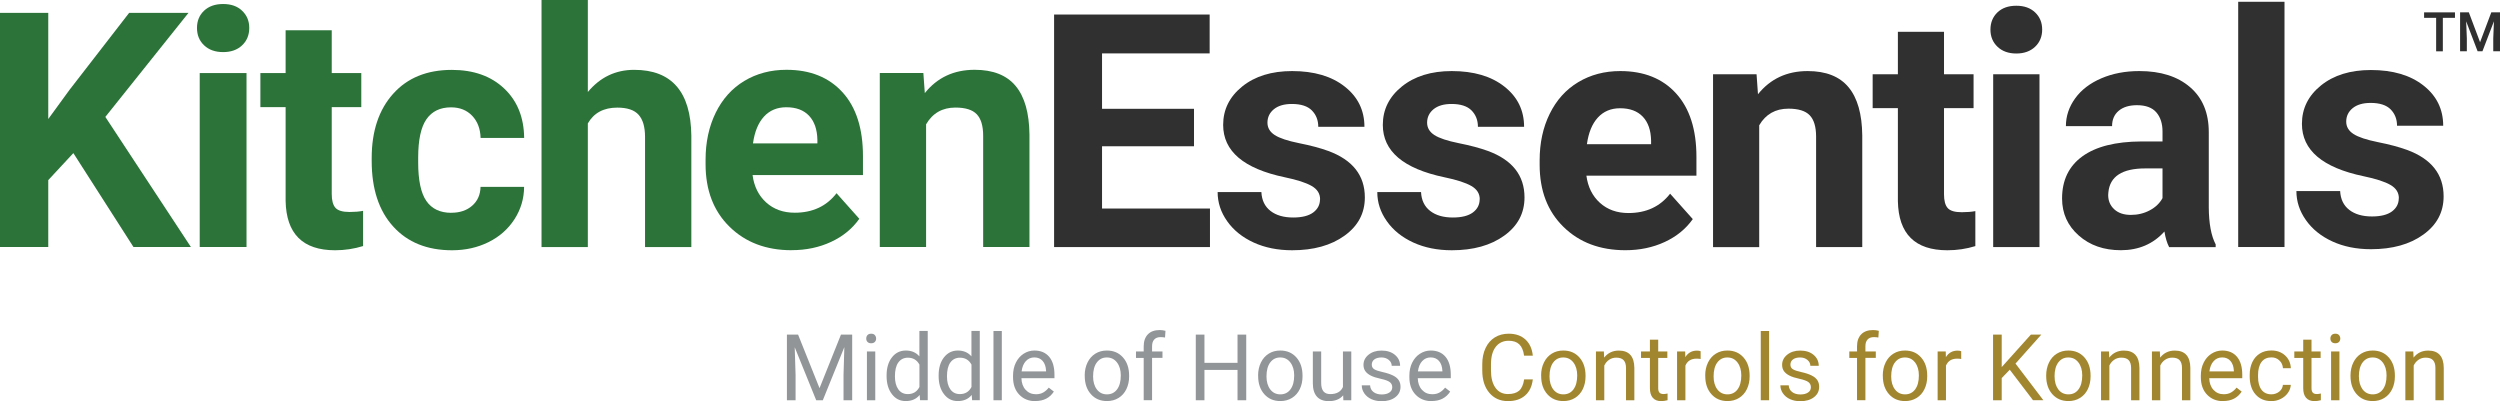
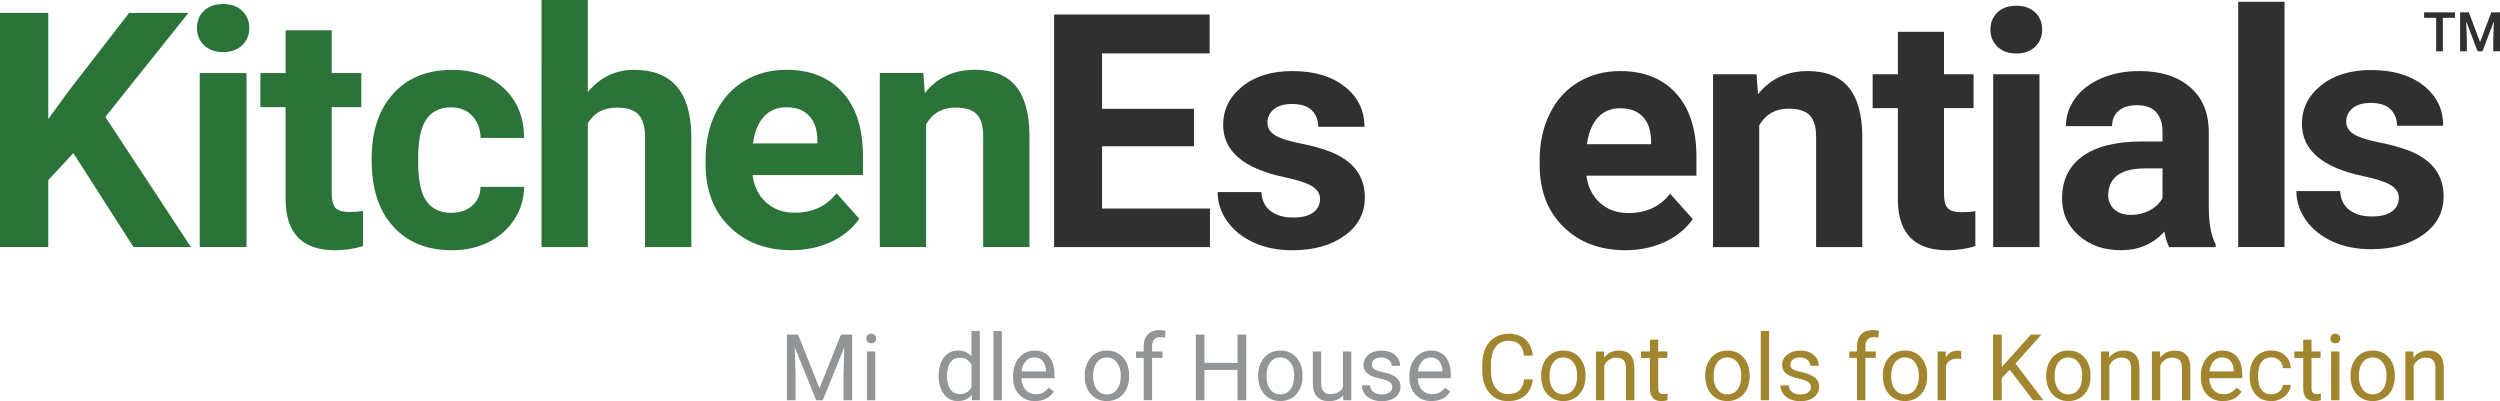
<svg xmlns="http://www.w3.org/2000/svg" id="Layer_2" data-name="Layer 2" viewBox="0 0 548.03 87.94">
  <defs>
    <style>
      .cls-1 {
        fill: #a2862f;
      }

      .cls-2 {
        fill: #2b7339;
      }

      .cls-3 {
        fill: #929597;
      }

      .cls-4 {
        fill: #303030;
      }
    </style>
  </defs>
  <g id="KitchenEssentials_Logo" data-name="KitchenEssentials Logo">
    <g id="Color">
      <g>
        <path class="cls-4" d="m261.74,32.07h-20.16v13.65h23.66v8.44h-34.17V3.19h34.1v8.51h-23.59v12.15h20.16v8.23Z" />
        <path class="cls-4" d="m289.38,43.69c0-1.24-.61-2.21-1.84-2.92-1.23-.71-3.19-1.35-5.9-1.91-9.01-1.89-13.51-5.72-13.51-11.48,0-3.36,1.39-6.17,4.18-8.42,2.79-2.25,6.44-3.38,10.94-3.38,4.81,0,8.65,1.13,11.53,3.4,2.88,2.26,4.32,5.2,4.32,8.82h-10.12c0-1.45-.47-2.64-1.4-3.59-.93-.94-2.39-1.42-4.38-1.42-1.7,0-3.02.39-3.96,1.16-.93.77-1.4,1.75-1.4,2.94,0,1.12.53,2.02,1.59,2.71,1.06.69,2.85,1.28,5.37,1.79,2.52.5,4.64,1.07,6.37,1.7,5.34,1.96,8.02,5.36,8.02,10.19,0,3.45-1.48,6.25-4.45,8.38-2.96,2.14-6.79,3.2-11.48,3.2-3.17,0-5.99-.57-8.45-1.7-2.46-1.13-4.39-2.68-5.79-4.66-1.4-1.97-2.1-4.1-2.1-6.39h9.59c.09,1.8.76,3.17,2,4.13,1.24.96,2.89,1.44,4.97,1.44,1.94,0,3.4-.37,4.39-1.1.99-.74,1.49-1.7,1.49-2.89Z" />
-         <path class="cls-4" d="m324.38,43.69c0-1.24-.61-2.21-1.84-2.92-1.23-.71-3.19-1.35-5.9-1.91-9.01-1.89-13.51-5.72-13.51-11.48,0-3.36,1.39-6.17,4.18-8.42,2.79-2.25,6.44-3.38,10.94-3.38,4.81,0,8.65,1.13,11.53,3.4,2.88,2.26,4.32,5.2,4.32,8.82h-10.12c0-1.45-.47-2.64-1.4-3.59-.93-.94-2.39-1.42-4.38-1.42-1.7,0-3.02.39-3.96,1.16-.93.77-1.4,1.75-1.4,2.94,0,1.12.53,2.02,1.59,2.71,1.06.69,2.85,1.28,5.37,1.79,2.52.5,4.64,1.07,6.37,1.7,5.34,1.96,8.02,5.36,8.02,10.19,0,3.45-1.48,6.25-4.45,8.38-2.96,2.14-6.79,3.2-11.48,3.2-3.17,0-5.99-.57-8.45-1.7-2.46-1.13-4.39-2.68-5.79-4.66-1.4-1.97-2.1-4.1-2.1-6.39h9.59c.09,1.8.76,3.17,2,4.13,1.24.96,2.89,1.44,4.97,1.44,1.94,0,3.4-.37,4.39-1.1.99-.74,1.49-1.7,1.49-2.89Z" />
        <path class="cls-4" d="m356.3,54.85c-5.55,0-10.08-1.7-13.56-5.11-3.49-3.41-5.23-7.95-5.23-13.62v-.98c0-3.8.73-7.21,2.21-10.2,1.47-3,3.55-5.31,6.25-6.93,2.7-1.62,5.77-2.43,9.22-2.43,5.18,0,9.26,1.63,12.23,4.9,2.97,3.27,4.46,7.9,4.46,13.9v4.13h-24.12c.33,2.47,1.31,4.46,2.96,5.95,1.65,1.49,3.73,2.24,6.25,2.24,3.9,0,6.94-1.41,9.14-4.24l4.97,5.57c-1.52,2.15-3.57,3.82-6.16,5.02s-5.46,1.8-8.61,1.8Zm-1.15-31.12c-2.01,0-3.63.68-4.88,2.04-1.25,1.36-2.05,3.31-2.4,5.84h14.07v-.81c-.05-2.25-.65-3.99-1.82-5.22-1.17-1.23-2.82-1.85-4.97-1.85Z" />
        <path class="cls-4" d="m385.06,16.28l.31,4.38c2.71-3.38,6.34-5.08,10.89-5.08,4.01,0,7,1.18,8.96,3.54,1.96,2.36,2.96,5.88,3.01,10.57v24.47h-10.12v-24.22c0-2.15-.47-3.7-1.4-4.67-.93-.97-2.49-1.45-4.66-1.45-2.85,0-4.98,1.21-6.41,3.64v26.71h-10.12V16.28h9.52Z" />
        <path class="cls-4" d="m426.15,6.97v9.31h6.48v7.42h-6.48v18.9c0,1.4.27,2.4.81,3.01.54.61,1.56.91,3.08.91,1.12,0,2.11-.08,2.98-.24v7.67c-1.98.61-4.03.91-6.13.91-7.09,0-10.71-3.58-10.85-10.75v-20.41h-5.53v-7.42h5.53V6.97h10.12Z" />
        <path class="cls-4" d="m436.33,6.48c0-1.52.51-2.77,1.52-3.75,1.02-.98,2.4-1.47,4.15-1.47s3.1.49,4.13,1.47c1.03.98,1.54,2.23,1.54,3.75s-.52,2.8-1.56,3.78c-1.04.98-2.41,1.47-4.11,1.47s-3.08-.49-4.11-1.47c-1.04-.98-1.56-2.24-1.56-3.78Zm10.75,47.68h-10.15V16.28h10.15v37.88Z" />
        <path class="cls-4" d="m475.49,54.15c-.47-.91-.8-2.04-1.02-3.4-2.45,2.73-5.64,4.1-9.56,4.1-3.71,0-6.79-1.07-9.22-3.22-2.44-2.15-3.66-4.85-3.66-8.12,0-4.01,1.49-7.09,4.46-9.24s7.27-3.23,12.9-3.26h4.66v-2.17c0-1.75-.45-3.15-1.35-4.2-.9-1.05-2.32-1.58-4.25-1.58-1.7,0-3.04.41-4.01,1.23-.97.82-1.45,1.94-1.45,3.36h-10.12c0-2.19.68-4.22,2.03-6.09,1.35-1.87,3.27-3.33,5.74-4.39s5.25-1.59,8.33-1.59c4.67,0,8.37,1.17,11.11,3.52,2.74,2.35,4.11,5.64,4.11,9.89v16.42c.02,3.59.53,6.31,1.51,8.16v.6h-10.22Zm-8.37-7.04c1.49,0,2.87-.33,4.13-1,1.26-.67,2.19-1.56,2.8-2.68v-6.51h-3.78c-5.06,0-7.76,1.75-8.09,5.25l-.04.59c0,1.26.44,2.3,1.33,3.12.89.82,2.1,1.23,3.64,1.23Z" />
        <path class="cls-4" d="m500.79,54.15h-10.15V.39h10.15v53.77Z" />
        <path class="cls-4" d="m525.86,43.46c0-1.24-.61-2.21-1.84-2.92-1.23-.71-3.19-1.35-5.9-1.91-9.01-1.89-13.51-5.72-13.51-11.48,0-3.36,1.39-6.17,4.18-8.42,2.79-2.25,6.44-3.38,10.94-3.38,4.81,0,8.65,1.13,11.53,3.4,2.88,2.26,4.32,5.2,4.32,8.82h-10.12c0-1.45-.47-2.64-1.4-3.59-.93-.94-2.39-1.42-4.38-1.42-1.7,0-3.02.39-3.96,1.16-.93.77-1.4,1.75-1.4,2.94,0,1.12.53,2.02,1.59,2.71,1.06.69,2.85,1.28,5.37,1.79,2.52.5,4.64,1.07,6.37,1.7,5.34,1.96,8.02,5.36,8.02,10.19,0,3.45-1.48,6.25-4.45,8.38-2.96,2.14-6.79,3.2-11.48,3.2-3.17,0-5.99-.57-8.45-1.7-2.46-1.13-4.39-2.68-5.79-4.66-1.4-1.97-2.1-4.1-2.1-6.39h9.59c.09,1.8.76,3.17,2,4.13,1.24.96,2.89,1.44,4.97,1.44,1.94,0,3.4-.37,4.39-1.1.99-.74,1.49-1.7,1.49-2.89Z" />
      </g>
      <g>
        <path class="cls-2" d="m16.08,33.56l-5.5,5.92v14.67H0V2.82h10.58v23.27l4.65-6.38L28.31,2.82h13.01l-18.23,22.81,18.76,28.52h-12.59l-13.18-20.59Z" />
        <path class="cls-2" d="m43.18,6.13c0-1.53.51-2.79,1.54-3.77s2.42-1.48,4.19-1.48,3.14.49,4.17,1.48c1.04.99,1.56,2.24,1.56,3.77s-.52,2.82-1.57,3.81c-1.05.99-2.43,1.48-4.16,1.48s-3.11-.49-4.16-1.48c-1.05-.99-1.57-2.26-1.57-3.81Zm10.86,48.02h-10.26V16.01h10.26v38.14Z" />
        <path class="cls-2" d="m72.72,6.63v9.38h6.48v7.47h-6.48v19.04c0,1.41.27,2.42.81,3.03.54.61,1.56.92,3.08.92,1.12,0,2.11-.08,2.98-.25v7.72c-1.98.61-4.03.92-6.13.92-7.09,0-10.71-3.61-10.85-10.82v-20.55h-5.53v-7.47h5.53V6.63h10.12Z" />
        <path class="cls-2" d="m98.93,46.64c1.88,0,3.41-.52,4.58-1.55,1.18-1.03,1.79-2.41,1.83-4.12h9.55c-.02,2.59-.73,4.95-2.12,7.1s-3.28,3.82-5.69,5.01c-2.41,1.19-5.07,1.78-7.98,1.78-5.45,0-9.75-1.73-12.9-5.2-3.15-3.47-4.72-8.25-4.72-14.36v-.67c0-5.87,1.56-10.56,4.69-14.06,3.13-3.5,7.42-5.25,12.87-5.25,4.77,0,8.6,1.36,11.47,4.07,2.88,2.71,4.34,6.33,4.39,10.84h-9.55c-.05-1.98-.66-3.6-1.83-4.84-1.18-1.24-2.73-1.86-4.65-1.86-2.37,0-4.17.86-5.38,2.59-1.21,1.73-1.82,4.54-1.82,8.42v1.06c0,3.93.6,6.76,1.8,8.47,1.2,1.72,3.02,2.58,5.46,2.58Z" />
        <path class="cls-2" d="m128.86,20.17c2.69-3.24,6.08-4.86,10.15-4.86,8.24,0,12.42,4.81,12.54,14.42v24.43h-10.15v-24.15c0-2.19-.47-3.8-1.41-4.85-.94-1.05-2.49-1.57-4.67-1.57-2.98,0-5.13,1.15-6.46,3.46v27.11h-10.15V0h10.15v20.17Z" />
        <path class="cls-2" d="m173.53,54.85c-5.57,0-10.11-1.71-13.61-5.15-3.5-3.43-5.25-8-5.25-13.71v-.99c0-3.83.74-7.25,2.21-10.27,1.48-3.02,3.57-5.35,6.27-6.98,2.7-1.63,5.79-2.45,9.26-2.45,5.2,0,9.29,1.65,12.28,4.93,2.99,3.29,4.48,7.95,4.48,13.99v4.16h-24.2c.33,2.49,1.32,4.49,2.97,5.99,1.65,1.5,3.74,2.26,6.27,2.26,3.91,0,6.97-1.42,9.17-4.27l4.99,5.6c-1.52,2.16-3.58,3.85-6.18,5.06-2.6,1.21-5.48,1.82-8.64,1.82Zm-1.16-31.34c-2.01,0-3.65.68-4.9,2.05-1.25,1.37-2.06,3.33-2.41,5.88h14.12v-.81c-.05-2.27-.66-4.02-1.83-5.26-1.17-1.24-2.83-1.86-4.99-1.86Z" />
        <path class="cls-2" d="m202.41,16l.32,4.41c2.72-3.41,6.36-5.11,10.93-5.11,4.03,0,7.03,1.19,8.99,3.56,1.97,2.37,2.97,5.92,3.02,10.65v24.64h-10.15v-24.4c0-2.16-.47-3.73-1.41-4.71-.94-.98-2.49-1.46-4.67-1.46-2.86,0-5,1.22-6.43,3.67v26.9h-10.15V16h9.56Z" />
      </g>
      <g>
        <path class="cls-3" d="m174.95,73.35l4.7,11.74,4.7-11.74h2.46v14.39h-1.9v-5.6l.18-6.05-4.72,11.65h-1.45l-4.71-11.62.19,6.02v5.6h-1.9v-14.39h2.45Z" />
        <path class="cls-3" d="m189.89,74.21c0-.3.09-.55.27-.75s.45-.31.81-.31.63.1.81.31.28.45.28.75-.09.54-.28.74-.45.3-.81.3-.62-.1-.81-.3-.27-.44-.27-.74Zm1.98,13.53h-1.83v-10.69h1.83v10.69Z" />
-         <path class="cls-3" d="m194.35,82.3c0-1.64.39-2.96,1.17-3.96.78-1,1.8-1.5,3.05-1.5s2.24.43,2.97,1.28v-5.57h1.83v15.18h-1.68l-.09-1.15c-.73.9-1.75,1.34-3.05,1.34s-2.25-.51-3.03-1.52-1.17-2.34-1.17-3.97v-.14Zm1.83.21c0,1.21.25,2.16.75,2.85s1.19,1.03,2.08,1.03c1.16,0,2.01-.52,2.54-1.56v-4.91c-.55-1.01-1.39-1.51-2.52-1.51-.9,0-1.59.35-2.1,1.04s-.75,1.72-.75,3.07Z" />
        <path class="cls-3" d="m205.76,82.3c0-1.64.39-2.96,1.17-3.96.78-1,1.8-1.5,3.05-1.5s2.24.43,2.97,1.28v-5.57h1.83v15.18h-1.68l-.09-1.15c-.73.9-1.75,1.34-3.05,1.34s-2.25-.51-3.03-1.52-1.17-2.34-1.17-3.97v-.14Zm1.83.21c0,1.21.25,2.16.75,2.85s1.19,1.03,2.08,1.03c1.16,0,2.01-.52,2.54-1.56v-4.91c-.55-1.01-1.39-1.51-2.52-1.51-.9,0-1.59.35-2.1,1.04s-.75,1.72-.75,3.07Z" />
        <path class="cls-3" d="m219.61,87.74h-1.83v-15.18h1.83v15.18Z" />
        <path class="cls-3" d="m226.97,87.94c-1.45,0-2.63-.48-3.54-1.43-.91-.95-1.36-2.23-1.36-3.82v-.34c0-1.06.2-2.01.61-2.84.41-.83.97-1.49,1.7-1.96.73-.47,1.52-.71,2.37-.71,1.39,0,2.47.46,3.24,1.37s1.16,2.23,1.16,3.93v.76h-7.24c.03,1.05.33,1.91.92,2.55.59.65,1.34.97,2.25.97.65,0,1.19-.13,1.64-.4s.84-.61,1.18-1.05l1.12.87c-.9,1.38-2.24,2.07-4.03,2.07Zm-.23-9.59c-.74,0-1.36.27-1.86.81-.5.54-.81,1.29-.93,2.26h5.36v-.14c-.05-.93-.3-1.65-.75-2.16-.45-.51-1.05-.77-1.82-.77Z" />
        <path class="cls-3" d="m237.78,82.29c0-1.05.21-1.99.62-2.83s.98-1.48,1.72-1.94,1.57-.68,2.52-.68c1.46,0,2.63.5,3.53,1.51s1.35,2.35,1.35,4.02v.13c0,1.04-.2,1.97-.6,2.8-.4.83-.97,1.47-1.71,1.93s-1.59.69-2.55.69c-1.45,0-2.62-.5-3.52-1.51s-1.35-2.34-1.35-4v-.13Zm1.84.22c0,1.19.28,2.14.83,2.86s1.29,1.08,2.21,1.08,1.67-.36,2.21-1.09c.55-.73.82-1.75.82-3.06,0-1.17-.28-2.12-.84-2.85-.56-.73-1.3-1.09-2.22-1.09s-1.63.36-2.18,1.08-.83,1.75-.83,3.08Z" />
        <path class="cls-3" d="m250.71,87.74v-9.28h-1.69v-1.41h1.69v-1.1c0-1.15.31-2.03.92-2.66s1.48-.94,2.6-.94c.42,0,.84.06,1.26.17l-.1,1.47c-.31-.06-.64-.09-.99-.09-.59,0-1.05.17-1.37.52-.32.35-.48.84-.48,1.49v1.13h2.28v1.41h-2.28v9.28h-1.83Z" />
        <path class="cls-3" d="m273.19,87.74h-1.91v-6.65h-7.25v6.65h-1.9v-14.39h1.9v6.19h7.25v-6.19h1.91v14.39Z" />
        <path class="cls-3" d="m275.79,82.29c0-1.05.21-1.99.62-2.83s.98-1.48,1.72-1.94,1.57-.68,2.52-.68c1.46,0,2.63.5,3.53,1.51s1.35,2.35,1.35,4.02v.13c0,1.04-.2,1.97-.6,2.8-.4.83-.97,1.47-1.71,1.93s-1.59.69-2.55.69c-1.45,0-2.62-.5-3.52-1.51s-1.35-2.34-1.35-4v-.13Zm1.84.22c0,1.19.28,2.14.83,2.86s1.29,1.08,2.21,1.08,1.67-.36,2.21-1.09c.55-.73.82-1.75.82-3.06,0-1.17-.28-2.12-.84-2.85-.56-.73-1.3-1.09-2.22-1.09s-1.63.36-2.18,1.08-.83,1.75-.83,3.08Z" />
        <path class="cls-3" d="m294.42,86.68c-.71.84-1.76,1.26-3.13,1.26-1.14,0-2.01-.33-2.6-.99-.6-.66-.9-1.64-.9-2.94v-6.96h1.83v6.91c0,1.62.66,2.43,1.98,2.43,1.4,0,2.33-.52,2.79-1.56v-7.78h1.83v10.69h-1.74l-.04-1.06Z" />
        <path class="cls-3" d="m305.2,84.9c0-.49-.19-.88-.56-1.15-.37-.27-1.02-.51-1.95-.71s-1.66-.43-2.2-.71-.95-.61-1.21-.99-.39-.84-.39-1.36c0-.88.37-1.62,1.11-2.22s1.69-.91,2.84-.91c1.21,0,2.2.31,2.95.94s1.13,1.43,1.13,2.4h-1.84c0-.5-.21-.93-.64-1.29s-.96-.54-1.61-.54-1.19.15-1.56.43-.56.67-.56,1.14c0,.44.17.77.52,1s.98.44,1.89.64,1.65.45,2.22.73.99.62,1.26,1.02c.27.4.41.88.41,1.46,0,.96-.38,1.72-1.15,2.3-.76.58-1.76.87-2.97.87-.86,0-1.61-.15-2.27-.45s-1.17-.73-1.55-1.27c-.37-.54-.56-1.13-.56-1.76h1.83c.03.61.28,1.1.74,1.46.46.36,1.06.54,1.81.54.69,0,1.25-.14,1.67-.42.42-.28.63-.65.63-1.12Z" />
        <path class="cls-3" d="m313.85,87.94c-1.45,0-2.63-.48-3.54-1.43-.91-.95-1.36-2.23-1.36-3.82v-.34c0-1.06.2-2.01.61-2.84.41-.83.97-1.49,1.7-1.96.73-.47,1.52-.71,2.37-.71,1.39,0,2.47.46,3.24,1.37s1.16,2.23,1.16,3.93v.76h-7.24c.03,1.05.33,1.91.92,2.55.59.65,1.34.97,2.25.97.65,0,1.19-.13,1.64-.4s.84-.61,1.18-1.05l1.12.87c-.9,1.38-2.24,2.07-4.03,2.07Zm-.23-9.59c-.74,0-1.36.27-1.86.81-.5.54-.81,1.29-.93,2.26h5.36v-.14c-.05-.93-.3-1.65-.75-2.16-.45-.51-1.05-.77-1.82-.77Z" />
        <path class="cls-1" d="m336.01,83.17c-.18,1.52-.74,2.7-1.68,3.52-.95.83-2.2,1.24-3.77,1.24-1.7,0-3.06-.61-4.09-1.83s-1.54-2.85-1.54-4.89v-1.38c0-1.34.24-2.51.72-3.53s1.15-1.79,2.03-2.34c.88-.54,1.89-.81,3.04-.81,1.53,0,2.75.43,3.68,1.28.92.85,1.46,2.03,1.61,3.54h-1.91c-.16-1.15-.52-1.98-1.07-2.5s-1.32-.77-2.31-.77c-1.21,0-2.16.45-2.85,1.35-.69.9-1.03,2.17-1.03,3.83v1.39c0,1.56.33,2.81.98,3.73.65.92,1.56,1.38,2.74,1.38,1.05,0,1.86-.24,2.43-.72.56-.48.94-1.31,1.12-2.49h1.91Z" />
        <path class="cls-1" d="m337.83,82.29c0-1.05.21-1.99.62-2.83s.98-1.48,1.72-1.94,1.57-.68,2.52-.68c1.46,0,2.63.5,3.53,1.51s1.35,2.35,1.35,4.02v.13c0,1.04-.2,1.97-.6,2.8-.4.83-.97,1.47-1.71,1.93s-1.59.69-2.55.69c-1.45,0-2.62-.5-3.52-1.51s-1.35-2.34-1.35-4v-.13Zm1.84.22c0,1.19.28,2.14.83,2.86s1.29,1.08,2.21,1.08,1.67-.36,2.21-1.09c.55-.73.82-1.75.82-3.06,0-1.17-.28-2.12-.84-2.85-.56-.73-1.3-1.09-2.22-1.09s-1.63.36-2.18,1.08-.83,1.75-.83,3.08Z" />
        <path class="cls-1" d="m351.59,77.05l.06,1.34c.82-1.03,1.88-1.54,3.2-1.54,2.26,0,3.4,1.27,3.42,3.82v7.07h-1.83v-7.08c0-.77-.18-1.34-.53-1.71s-.88-.55-1.62-.55c-.59,0-1.11.16-1.56.47s-.8.73-1.05,1.25v7.62h-1.83v-10.69h1.73Z" />
        <path class="cls-1" d="m363.5,74.46v2.59h2v1.41h-2v6.64c0,.43.09.75.27.96s.48.32.91.32c.21,0,.5-.04.87-.12v1.47c-.48.13-.95.2-1.4.2-.82,0-1.43-.25-1.85-.74s-.62-1.2-.62-2.1v-6.63h-1.95v-1.41h1.95v-2.59h1.83Z" />
-         <path class="cls-1" d="m372.8,78.69c-.28-.05-.58-.07-.9-.07-1.2,0-2.01.51-2.44,1.53v7.59h-1.83v-10.69h1.78l.03,1.24c.6-.96,1.45-1.43,2.55-1.43.36,0,.63.05.81.14v1.7Z" />
        <path class="cls-1" d="m373.8,82.29c0-1.05.21-1.99.62-2.83s.98-1.48,1.72-1.94,1.57-.68,2.52-.68c1.46,0,2.63.5,3.53,1.51s1.35,2.35,1.35,4.02v.13c0,1.04-.2,1.97-.6,2.8-.4.83-.97,1.47-1.71,1.93s-1.59.69-2.55.69c-1.45,0-2.62-.5-3.52-1.51s-1.35-2.34-1.35-4v-.13Zm1.84.22c0,1.19.28,2.14.83,2.86s1.29,1.08,2.21,1.08,1.67-.36,2.21-1.09c.55-.73.82-1.75.82-3.06,0-1.17-.28-2.12-.84-2.85-.56-.73-1.3-1.09-2.22-1.09s-1.63.36-2.18,1.08-.83,1.75-.83,3.08Z" />
        <path class="cls-1" d="m387.81,87.74h-1.83v-15.18h1.83v15.18Z" />
        <path class="cls-1" d="m396.97,84.9c0-.49-.19-.88-.56-1.15-.37-.27-1.02-.51-1.95-.71s-1.66-.43-2.2-.71-.95-.61-1.21-.99-.39-.84-.39-1.36c0-.88.37-1.62,1.11-2.22s1.69-.91,2.84-.91c1.21,0,2.2.31,2.95.94s1.13,1.43,1.13,2.4h-1.84c0-.5-.21-.93-.64-1.29s-.96-.54-1.61-.54-1.19.15-1.56.43-.56.67-.56,1.14c0,.44.17.77.52,1s.98.44,1.89.64,1.65.45,2.22.73.99.62,1.26,1.02c.27.4.41.88.41,1.46,0,.96-.38,1.72-1.15,2.3-.76.58-1.76.87-2.97.87-.86,0-1.61-.15-2.27-.45s-1.17-.73-1.55-1.27c-.37-.54-.56-1.13-.56-1.76h1.83c.03.61.28,1.1.74,1.46.46.36,1.06.54,1.81.54.69,0,1.25-.14,1.67-.42.42-.28.63-.65.63-1.12Z" />
        <path class="cls-1" d="m407.08,87.74v-9.28h-1.69v-1.41h1.69v-1.1c0-1.15.31-2.03.92-2.66s1.48-.94,2.6-.94c.42,0,.84.06,1.26.17l-.1,1.47c-.31-.06-.64-.09-.99-.09-.59,0-1.05.17-1.37.52-.32.35-.48.84-.48,1.49v1.13h2.28v1.41h-2.28v9.28h-1.83Z" />
        <path class="cls-1" d="m412.73,82.29c0-1.05.21-1.99.62-2.83s.98-1.48,1.72-1.94,1.57-.68,2.52-.68c1.46,0,2.63.5,3.53,1.51s1.35,2.35,1.35,4.02v.13c0,1.04-.2,1.97-.6,2.8-.4.83-.97,1.47-1.71,1.93s-1.59.69-2.55.69c-1.45,0-2.62-.5-3.52-1.51s-1.35-2.34-1.35-4v-.13Zm1.84.22c0,1.19.28,2.14.83,2.86s1.29,1.08,2.21,1.08,1.67-.36,2.21-1.09c.55-.73.82-1.75.82-3.06,0-1.17-.28-2.12-.84-2.85-.56-.73-1.3-1.09-2.22-1.09s-1.63.36-2.18,1.08-.83,1.75-.83,3.08Z" />
        <path class="cls-1" d="m429.92,78.69c-.28-.05-.58-.07-.9-.07-1.2,0-2.01.51-2.44,1.53v7.59h-1.83v-10.69h1.78l.03,1.24c.6-.96,1.45-1.43,2.55-1.43.36,0,.63.05.81.14v1.7Z" />
        <path class="cls-1" d="m440.56,81.05l-1.76,1.83v4.86h-1.9v-14.39h1.9v7.12l6.39-7.12h2.29l-5.66,6.35,6.11,8.03h-2.27l-5.1-6.69Z" />
        <path class="cls-1" d="m448.55,82.29c0-1.05.21-1.99.62-2.83.41-.84.98-1.48,1.72-1.94.73-.45,1.57-.68,2.51-.68,1.46,0,2.63.5,3.53,1.51.9,1.01,1.35,2.35,1.35,4.02v.13c0,1.04-.2,1.97-.6,2.8-.4.83-.97,1.47-1.71,1.93-.74.46-1.59.69-2.55.69-1.45,0-2.62-.5-3.52-1.51-.9-1.01-1.35-2.34-1.35-4v-.13Zm1.84.22c0,1.19.28,2.14.82,2.86.55.72,1.29,1.08,2.21,1.08s1.67-.36,2.21-1.09c.55-.73.82-1.75.82-3.06,0-1.17-.28-2.12-.84-2.85-.56-.73-1.3-1.09-2.22-1.09s-1.63.36-2.18,1.08-.83,1.75-.83,3.08Z" />
        <path class="cls-1" d="m462.31,77.05l.06,1.34c.82-1.03,1.88-1.54,3.2-1.54,2.26,0,3.4,1.27,3.42,3.82v7.07h-1.83v-7.08c0-.77-.18-1.34-.53-1.71-.35-.37-.88-.55-1.62-.55-.59,0-1.11.16-1.56.47s-.8.73-1.05,1.25v7.62h-1.83v-10.69h1.73Z" />
        <path class="cls-1" d="m473.47,77.05l.06,1.34c.82-1.03,1.88-1.54,3.2-1.54,2.26,0,3.4,1.27,3.42,3.82v7.07h-1.83v-7.08c0-.77-.18-1.34-.53-1.71-.35-.37-.88-.55-1.62-.55-.59,0-1.11.16-1.56.47s-.8.73-1.05,1.25v7.62h-1.83v-10.69h1.73Z" />
        <path class="cls-1" d="m487.35,87.94c-1.45,0-2.63-.48-3.54-1.43-.91-.95-1.36-2.23-1.36-3.82v-.34c0-1.06.2-2.01.61-2.84.41-.83.97-1.49,1.7-1.96.73-.47,1.52-.71,2.37-.71,1.39,0,2.47.46,3.24,1.37s1.16,2.23,1.16,3.93v.76h-7.24c.03,1.05.33,1.91.92,2.55.59.65,1.34.97,2.25.97.65,0,1.19-.13,1.64-.4s.84-.61,1.18-1.05l1.12.87c-.9,1.38-2.24,2.07-4.03,2.07Zm-.23-9.59c-.74,0-1.36.27-1.86.81-.5.54-.81,1.29-.93,2.26h5.36v-.14c-.05-.93-.3-1.65-.75-2.16-.45-.51-1.05-.77-1.82-.77Z" />
        <path class="cls-1" d="m497.92,86.44c.65,0,1.22-.2,1.71-.59s.76-.89.81-1.48h1.73c-.03.61-.24,1.2-.63,1.75s-.91,1-1.56,1.32c-.65.33-1.34.49-2.06.49-1.46,0-2.61-.49-3.47-1.46-.86-.97-1.29-2.3-1.29-3.99v-.31c0-1.04.19-1.97.57-2.78s.93-1.44,1.65-1.89c.72-.45,1.56-.67,2.54-.67,1.2,0,2.2.36,2.99,1.08.79.72,1.22,1.65,1.27,2.8h-1.73c-.05-.69-.31-1.26-.79-1.7-.47-.45-1.05-.67-1.74-.67-.93,0-1.65.33-2.16,1-.51.67-.77,1.64-.77,2.9v.35c0,1.23.25,2.18.76,2.85s1.23,1,2.17,1Z" />
        <path class="cls-1" d="m506.71,74.46v2.59h2v1.41h-2v6.64c0,.43.09.75.27.96s.48.32.91.32c.21,0,.5-.04.87-.12v1.47c-.48.13-.95.2-1.4.2-.82,0-1.43-.25-1.85-.74s-.62-1.2-.62-2.1v-6.63h-1.95v-1.41h1.95v-2.59h1.83Z" />
        <path class="cls-1" d="m510.85,74.21c0-.3.09-.55.27-.75.18-.2.45-.31.81-.31s.63.1.81.31.28.45.28.75-.09.54-.28.74-.45.3-.81.3-.62-.1-.81-.3c-.18-.2-.27-.44-.27-.74Zm1.98,13.53h-1.83v-10.69h1.83v10.69Z" />
        <path class="cls-1" d="m515.26,82.29c0-1.05.21-1.99.62-2.83.41-.84.98-1.48,1.72-1.94.73-.45,1.57-.68,2.51-.68,1.46,0,2.63.5,3.53,1.51.9,1.01,1.35,2.35,1.35,4.02v.13c0,1.04-.2,1.97-.6,2.8-.4.83-.97,1.47-1.71,1.93-.74.46-1.59.69-2.55.69-1.45,0-2.62-.5-3.52-1.51-.9-1.01-1.35-2.34-1.35-4v-.13Zm1.84.22c0,1.19.28,2.14.82,2.86.55.72,1.29,1.08,2.21,1.08s1.67-.36,2.21-1.09c.55-.73.82-1.75.82-3.06,0-1.17-.28-2.12-.84-2.85-.56-.73-1.3-1.09-2.22-1.09s-1.63.36-2.18,1.08-.83,1.75-.83,3.08Z" />
        <path class="cls-1" d="m529.02,77.05l.06,1.34c.82-1.03,1.88-1.54,3.2-1.54,2.26,0,3.4,1.27,3.42,3.82v7.07h-1.83v-7.08c0-.77-.18-1.34-.53-1.71-.35-.37-.88-.55-1.62-.55-.59,0-1.11.16-1.56.47s-.8.73-1.05,1.25v7.62h-1.83v-10.69h1.73Z" />
      </g>
      <path id="path68" class="cls-4" d="m538.16,3.91h-2.66v7.34h-1.47V3.91h-2.64v-1.2h6.77v1.2" />
      <path id="path70" class="cls-4" d="m541.2,2.71l2.46,6.54,2.46-6.54h1.91v8.53h-1.48v-2.81l.15-3.76-2.52,6.57h-1.06l-2.51-6.57.15,3.76v2.81h-1.48V2.71h1.92" />
    </g>
  </g>
</svg>